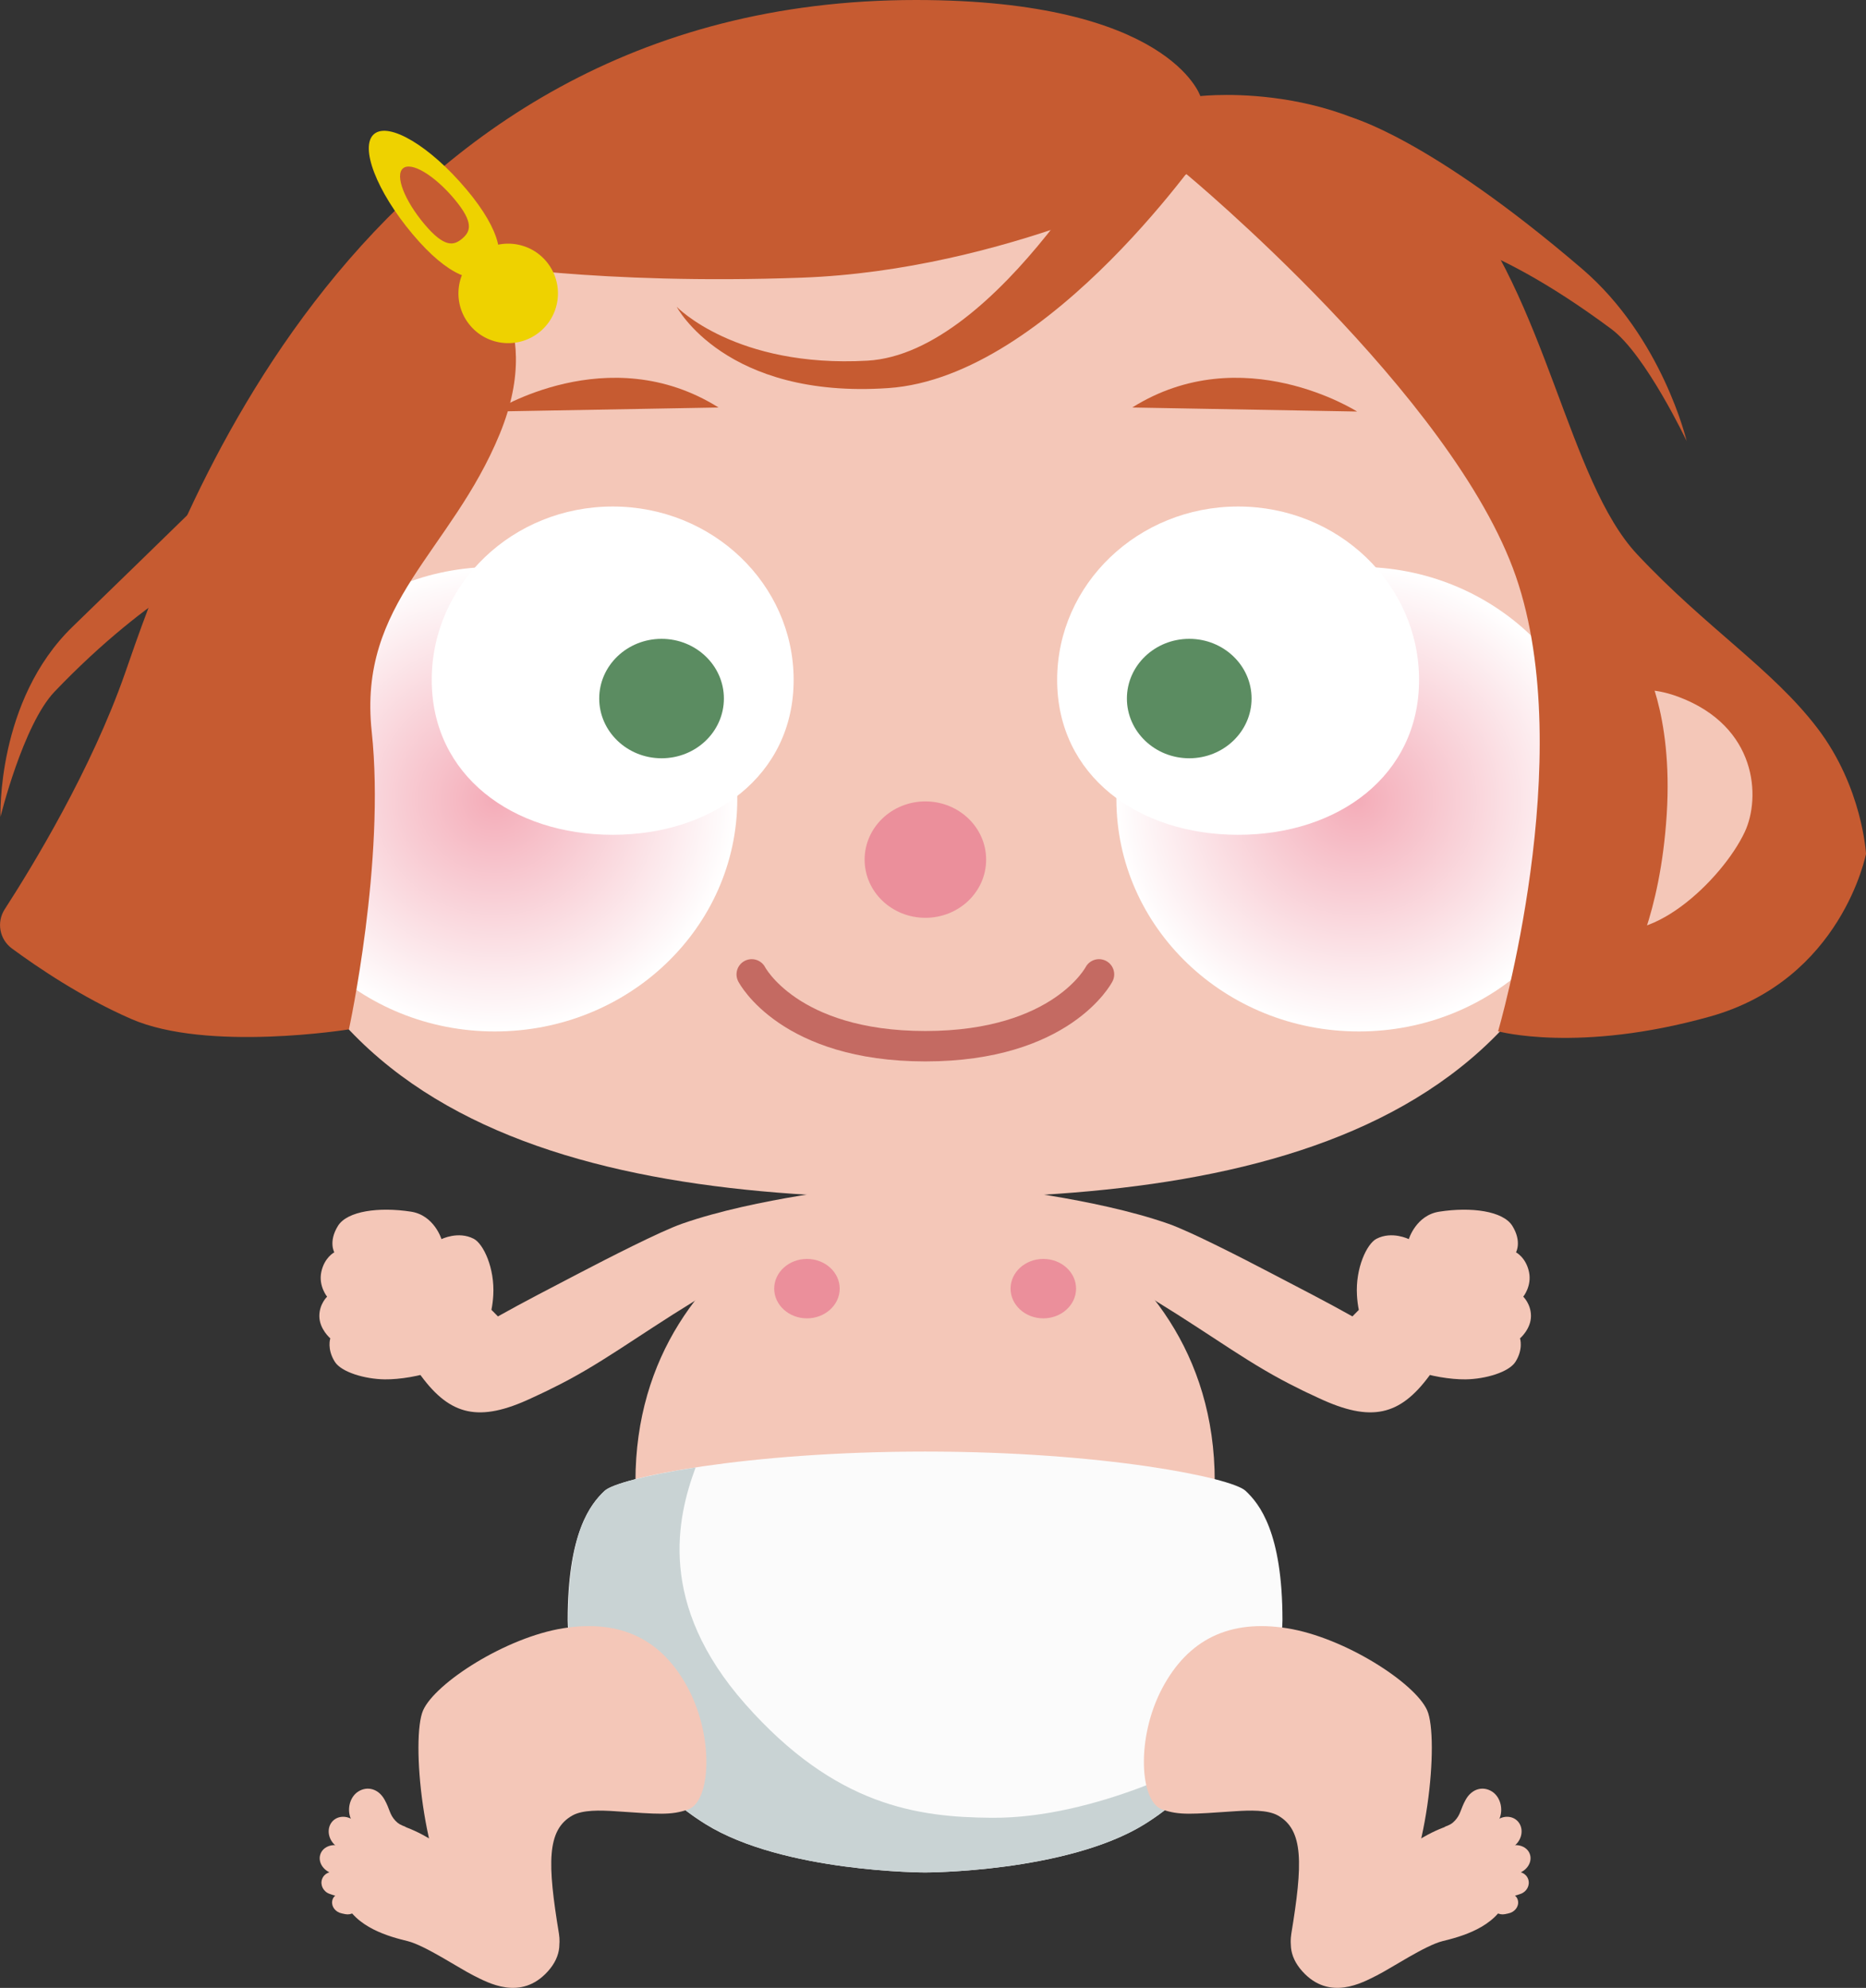
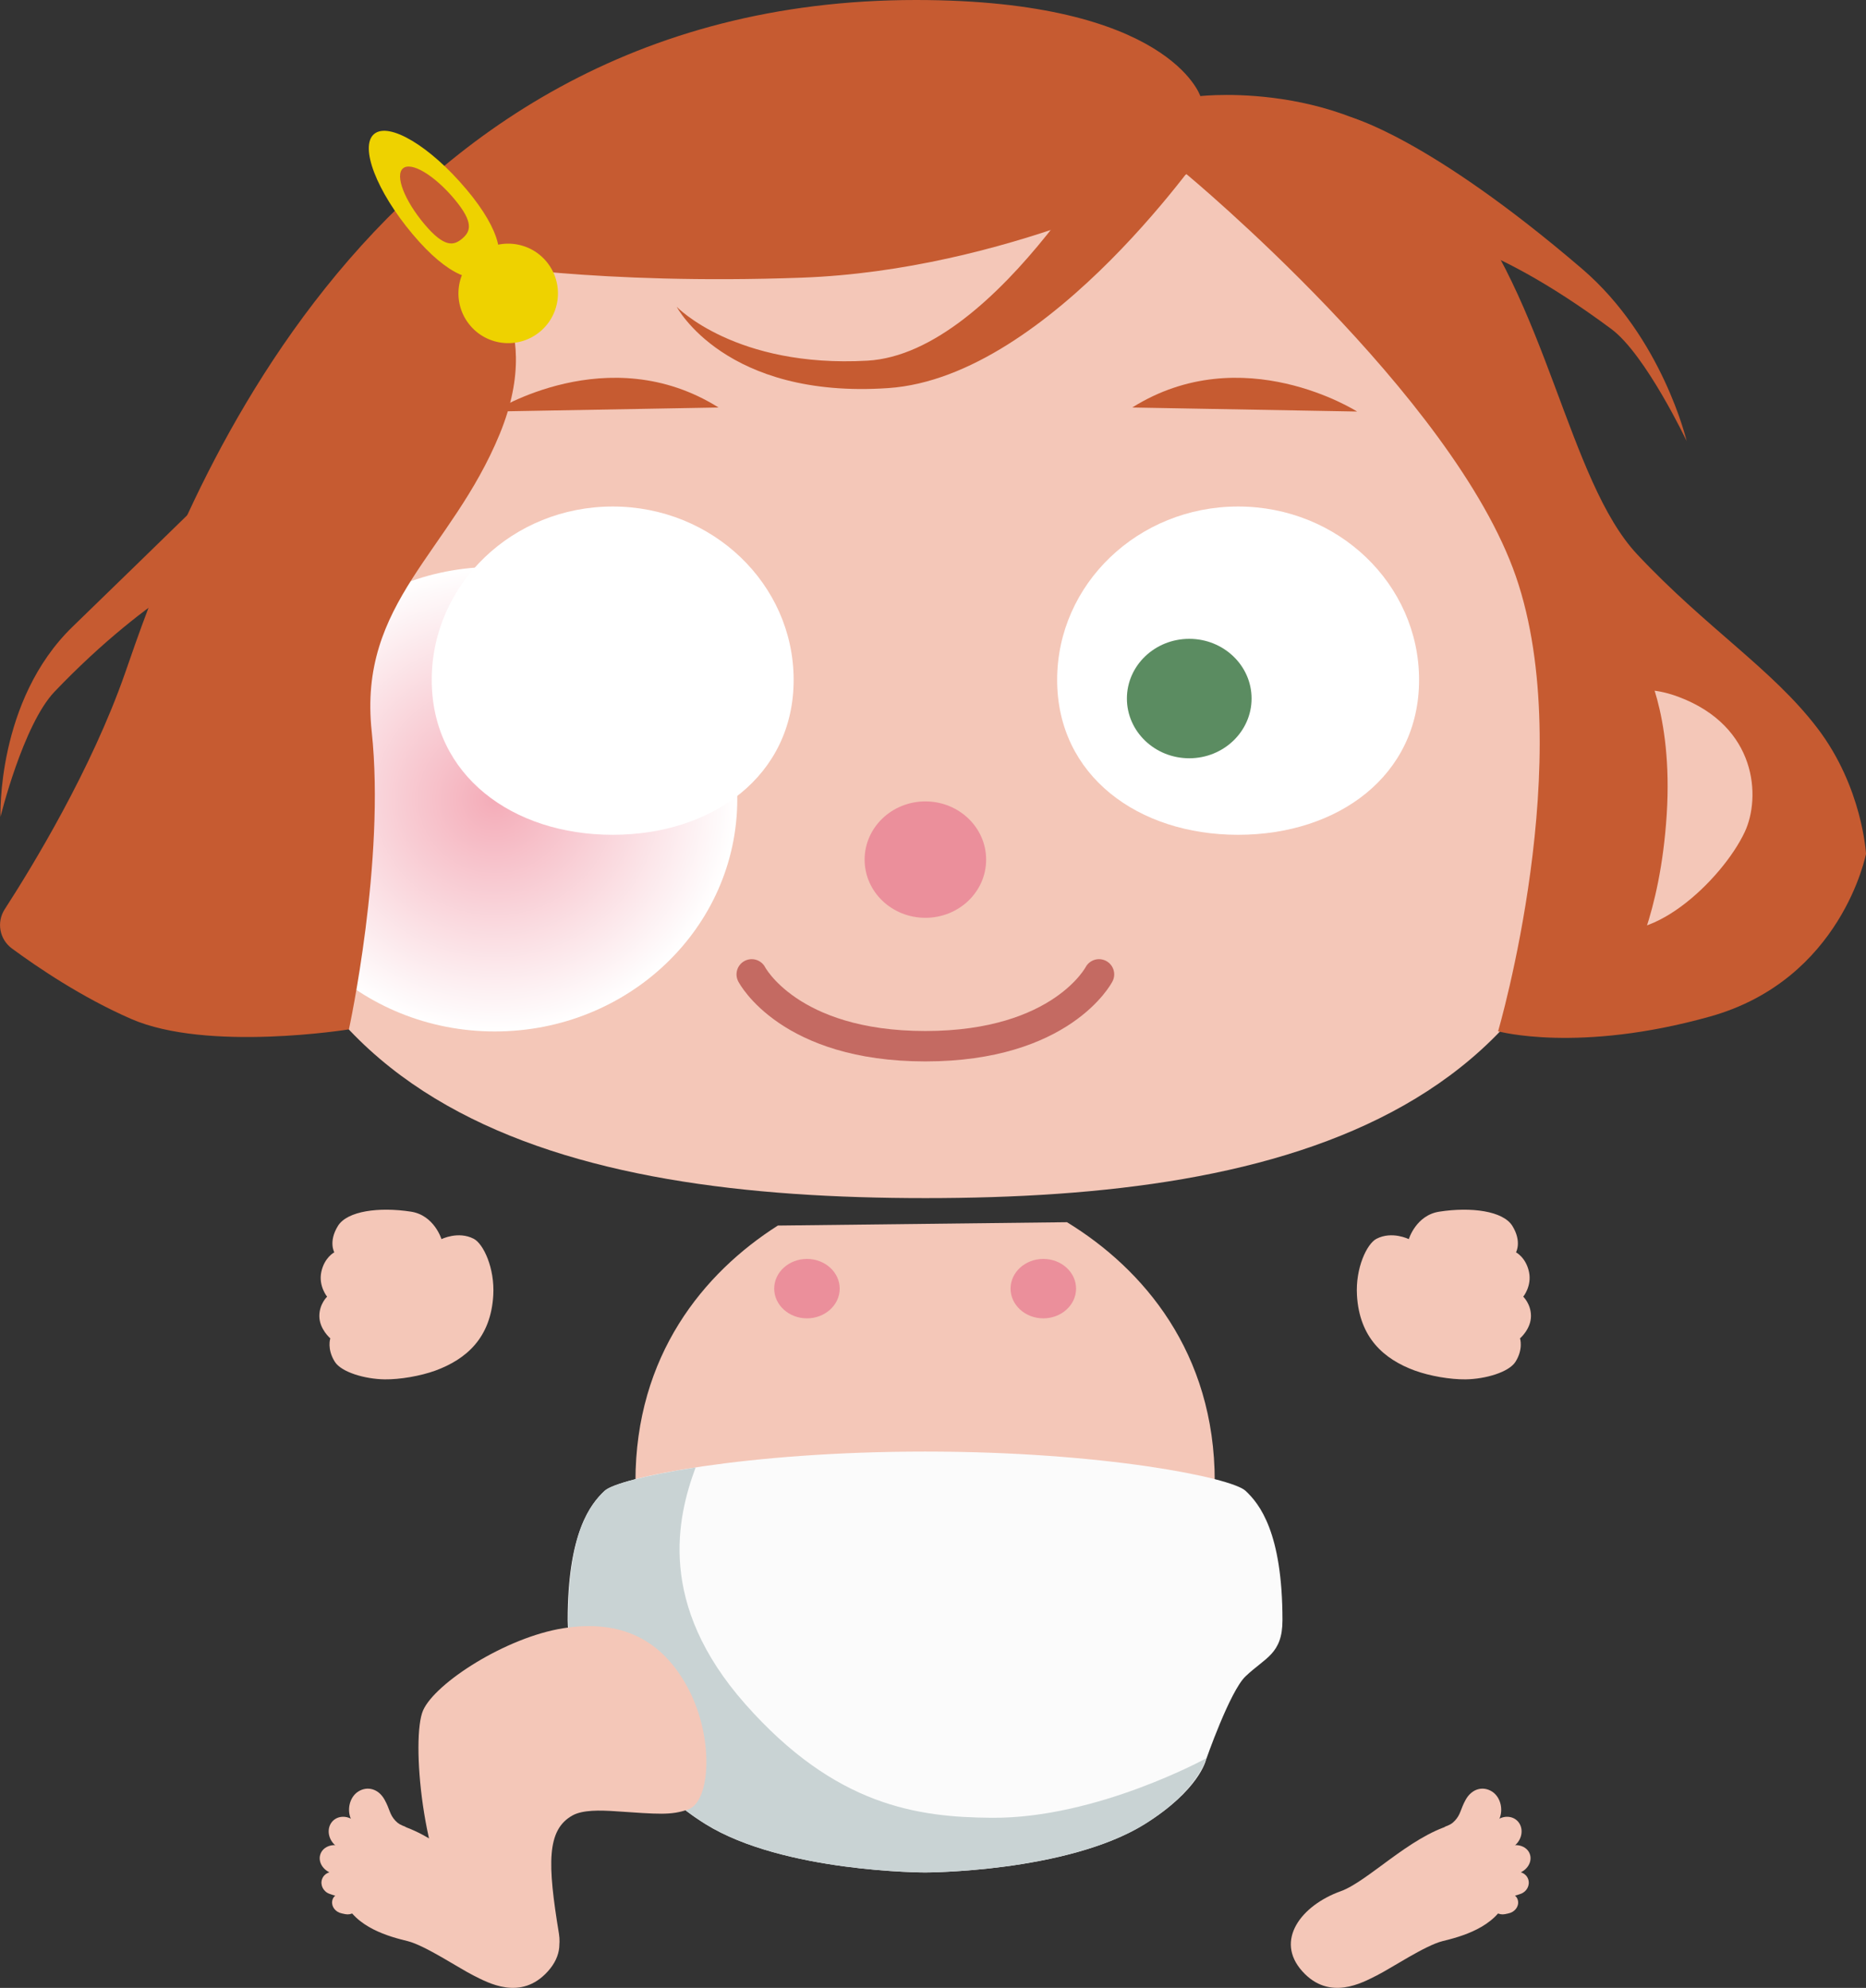
<svg xmlns="http://www.w3.org/2000/svg" xmlns:xlink="http://www.w3.org/1999/xlink" viewBox="0 0 461.44 491.68">
  <rect x="0" y="0" width="461.44" height="491.68" fill="#333333" stroke="none" />
  <defs>
    <style>.cls-1{fill:url(#radial-gradient);}.cls-1,.cls-2{mix-blend-mode:multiply;}.cls-3{fill:#c65b31;}.cls-4,.cls-5{fill:#fff;}.cls-6{fill:#eb8f9b;}.cls-5{stroke:#1d1d1b;stroke-miterlimit:10;stroke-width:2.49px;}.cls-7{fill:#eed200;}.cls-8{fill:#fbfbfb;}.cls-9{isolation:isolate;}.cls-10{fill:none;stroke:#c46a62;stroke-linecap:round;stroke-linejoin:round;stroke-width:7.52px;}.cls-11{fill:#c9d3d4;}.cls-12{fill:#5b8c61;}.cls-13{fill:#f4c7b8;}.cls-2{fill:url(#radial-gradient-2);}</style>
    <radialGradient id="radial-gradient" cx="189.62" cy="197.66" fx="189.62" fy="197.66" r="57.46" gradientTransform="translate(138.14) scale(1.04 1)" gradientUnits="userSpaceOnUse">
      <stop offset="0" stop-color="#f4acb8" />
      <stop offset="1" stop-color="#fff" />
    </radialGradient>
    <radialGradient id="radial-gradient-2" cx="-15.13" fx="-15.13" r="57.46" xlink:href="#radial-gradient" />
  </defs>
  <g class="cls-9">
    <g id="Ebene_2">
      <g id="Babies_neu">
        <path class="cls-5" d="M384.51,193.33c2.47-10.31,11.03-28.28,30.57-20.97,19.53,7.33,20.34,24.92,16.4,33.37-5.53,11.86-24.43,29.95-36.5,22.6-12.07-7.33-15.95-12.29-10.48-35.01Z" />
        <path class="cls-5" d="M73.18,193.33c-2.48-10.31-11.03-28.29-30.57-20.97-19.54,7.34-20.34,24.92-16.4,33.38,5.51,11.85,24.43,29.94,36.49,22.6,12.07-7.34,15.96-12.29,10.49-35.01Z" />
        <path class="cls-13" d="M228.83,25.64c78.07,0,170.71,47.92,170.71,146.81,0,103.99-82.73,123.89-170.71,123.89s-170.7-19.89-170.7-123.89S150.77,25.64,228.83,25.64Z" />
        <path class="cls-6" d="M243.86,212.62c0-7.95-6.73-14.4-15.02-14.4s-15.03,6.45-15.03,14.4,6.72,14.39,15.03,14.39,15.02-6.44,15.02-14.39Z" />
-         <path class="cls-1" d="M396,197.66c0-31.73-26.85-57.45-59.97-57.45s-59.96,25.72-59.96,57.45,26.85,57.46,59.96,57.46,59.97-25.73,59.97-57.46Z" />
        <path class="cls-2" d="M182.32,197.66c0-31.73-26.84-57.45-59.96-57.45s-59.96,25.72-59.96,57.45,26.84,57.46,59.96,57.46,59.96-25.73,59.96-57.46Z" />
        <path class="cls-4" d="M196.26,168.17c0-23.68-20.04-42.89-44.75-42.89s-44.75,19.2-44.75,42.89,20.03,38.31,44.75,38.31,44.75-14.62,44.75-38.31Z" />
-         <path class="cls-12" d="M179.01,172.77c0-8.14-6.89-14.76-15.41-14.76s-15.42,6.62-15.42,14.76,6.9,14.78,15.42,14.78,15.41-6.61,15.41-14.78Z" />
        <path class="cls-4" d="M261.42,168.17c0-23.68,20.03-42.89,44.75-42.89s44.75,19.2,44.75,42.89-20.03,38.31-44.75,38.31-44.75-14.62-44.75-38.31Z" />
        <path class="cls-12" d="M278.67,172.77c0-8.14,6.9-14.76,15.42-14.76s15.41,6.62,15.41,14.76-6.9,14.78-15.41,14.78-15.42-6.61-15.42-14.78Z" />
        <path class="cls-10" d="M271.77,241s-9.16,17.77-42.94,17.77-42.94-17.77-42.94-17.77" />
        <path class="cls-3" d="M122.08,101.79s28.34-18.1,55.61-1" />
        <path class="cls-3" d="M335.59,101.79s-28.32-18.1-55.6-1" />
        <path class="cls-3" d="M86.27,254.61s-34.98,5.64-53.84-2.59c-12.2-5.32-23.22-12.81-29.49-17.43-3.07-2.26-3.84-6.5-1.77-9.7,6.79-10.5,21.43-34.5,29.79-58.5C42.09,134.39,86.73,0,226.51,0c62.6,0,70.32,23.77,70.32,23.77,0,0,39.45-4.57,62.6,22.86,23.15,27.43,28.3,72.22,45.45,90.51,17.15,18.28,33.4,28.34,44.55,42.97,11.15,14.63,12.01,31.08,12.01,31.08,0,0-5.96,31.08-38.54,40.23-32.59,9.14-52.44,3.66-52.44,3.66,0,0,19.85-67.65,4.42-112.45-15.44-44.8-81.47-99.55-81.47-99.55,0,0-44.59,23.77-95.19,25.6s-81.47-3.66-81.47-3.66c0,0,18.84,13.03,6.84,42.29-12.01,29.25-35.1,41.62-31.67,73.62,3.43,32-5.64,73.69-5.64,73.69Z" />
        <path class="cls-3" d="M167.34,75.88s12.01,22.86,52.31,20.11c40.3-2.74,79.75-61.25,79.75-61.25l-20.58-6.4s-31.75,59.05-64.34,60.87c-32.59,1.83-47.14-13.33-47.14-13.33Z" />
        <path class="cls-3" d="M.12,202.04s-1.03-28.76,17.84-47.04,49.74-48.45,49.74-48.45l-10.98,31.5s-19.28,7.98-43.22,33.02C5.73,179.19.12,202.04.12,202.04Z" />
        <path class="cls-3" d="M417.1,109.13s-5.98-25.57-25.84-42.61c-38.11-32.68-57.42-37.58-57.42-37.58l16.36,28.72s16.06-.23,48.29,23.74c8.46,6.29,18.62,27.73,18.62,27.73Z" />
        <path class="cls-7" d="M115.28,46.76c8.91,10.59,9.79,17.67,6.13,20.75-3.66,3.08-10.48,1-19.39-9.6-8.91-10.6-13.17-21.68-9.51-24.76,3.66-3.08,13.85,3.01,22.76,13.61Z" />
        <path class="cls-3" d="M112.35,49.23c4.97,5.91,3.97,8.08,1.93,9.8-2.04,1.72-4.35,2.33-9.32-3.58-4.97-5.91-7.34-12.09-5.3-13.81,2.04-1.72,7.73,1.68,12.7,7.59Z" />
        <path class="cls-7" d="M135.09,64.65c-4.37-5.2-12.14-5.87-17.34-1.5-5.2,4.38-5.87,12.14-1.5,17.34,4.37,5.2,12.14,5.87,17.34,1.5,5.2-4.38,5.87-12.14,1.5-17.34Z" />
        <path class="cls-13" d="M384.51,193.33c2.47-10.31,11.03-28.28,30.57-20.97,19.53,7.33,20.34,24.92,16.4,33.37-5.53,11.86-24.43,29.95-36.5,22.6-12.07-7.33-15.95-12.29-10.48-35.01Z" />
        <path class="cls-3" d="M406.2,163.55s7.58,12.46,5.96,37.91c-1.62,25.45-9.21,37.91-9.21,37.91l-24.91-5.42,7.58-70.94,20.58.54Z" />
-         <path class="cls-13" d="M260.46,312.14c14.05,1.51,17.65,4.93,25.59,9.79,14.44,8.87,23.39,15.81,35.04,21.47,1.18.63,2.78,1.35,5.06,2.42,12.92,6.05,20,4.33,27.27-5.49,2.88-3.89,2.49-6.77,3.07-11.68.75-6.5,4-11.2-.06-13.15-5.48-2.63-15.6,3.31-21.99,10.1-6.27-3.53-13.51-7.24-20.08-10.68-7.01-3.67-20.09-10.38-25.47-12.25-18.31-6.41-44.69-9.06-44.69-9.06h-30.83s-26.38,2.65-44.69,9.06c-5.38,1.88-18.46,8.59-25.47,12.25-6.57,3.44-13.82,7.16-20.08,10.68-6.39-6.78-16.51-12.72-22-10.1-4.05,1.95-.8,6.65-.05,13.15.57,4.91.18,7.79,3.06,11.68,7.27,9.82,14.36,11.54,27.27,5.49,2.26-1.06,3.85-1.78,5.03-2.4,11.66-5.66,20.62-12.61,35.07-21.48,7.94-4.86,11.54-8.28,25.59-9.79h63.38Z" />
        <path class="cls-13" d="M349.9,339.01c-7.73-2.84-13.73-8.16-14.34-18.65-.39-6.72,2.45-12.73,4.83-13.96,3.86-1.99,7.99.09,7.99.09,0,0,1.78-5.92,7.55-6.8,7.9-1.22,15.75-.17,18.05,3.51,2.42,3.9.91,6.55.91,6.55,0,0,2.47,1.27,3.22,4.88.72,3.46-1.43,6.09-1.43,6.09,0,0,1.9,1.79,1.91,4.75.02,3.24-2.71,5.56-2.71,5.56,0,0,.88,2.64-1.13,5.81-1.61,2.54-7.38,4.26-12.32,4.33-3.78.05-8.87-.83-12.51-2.16Z" />
        <path class="cls-13" d="M107.65,339.01c7.73-2.84,13.73-8.16,14.33-18.65.39-6.72-2.45-12.73-4.83-13.96-3.85-1.99-7.98.09-7.98.09,0,0-1.79-5.92-7.55-6.8-7.9-1.22-15.75-.17-18.04,3.51-2.42,3.9-.91,6.55-.91,6.55,0,0-2.47,1.27-3.22,4.88-.72,3.46,1.44,6.09,1.44,6.09,0,0-1.91,1.79-1.92,4.75-.02,3.24,2.71,5.56,2.71,5.56,0,0-.88,2.64,1.13,5.81,1.62,2.54,7.37,4.26,12.32,4.33,3.77.05,8.86-.83,12.51-2.16Z" />
        <path class="cls-13" d="M263.85,302.3c18.87,11.53,36.54,32.21,36.54,64.11h-143.25c0-31.15,16.85-51.6,35.21-63.28" />
        <path class="cls-6" d="M258,326.08c-4.46,0-8.1-3.3-8.1-7.35s3.63-7.35,8.1-7.35,8.1,3.3,8.1,7.35-3.63,7.35-8.1,7.35Z" />
        <path class="cls-6" d="M199.55,326.08c-4.46,0-8.1-3.3-8.1-7.35s3.63-7.35,8.1-7.35,8.1,3.3,8.1,7.35-3.63,7.35-8.1,7.35Z" />
        <path class="cls-8" d="M149.54,368.72c3.48-3.23,35.04-9.69,79.23-9.69s75.76,6.46,79.22,9.69c3.48,3.24,9.15,10.33,9.15,32.01,0,8.4-4.26,9.23-9.15,13.91-3.88,3.71-9.78,20.69-9.78,20.69,0,0-1.66,7.45-15.15,15.85-19.25,11.96-54.29,11.96-54.29,11.96,0,0-35.04,0-54.3-11.96-13.49-8.4-15.15-15.85-15.15-15.85,0,0-5.91-16.98-9.79-20.69-4.89-4.68-9.15-5.5-9.15-13.91,0-21.68,5.68-28.77,9.15-32.01Z" />
        <path class="cls-11" d="M298.29,434.9s-27.11,14.89-52.96,14.71c-18.33-.13-38.69-2.83-61.03-28.12-21.88-24.77-16.85-46.19-12.28-58.53-12.72,1.96-20.81,4.22-22.46,5.76-1.93,1.8-4.53,4.79-6.47,10.79-1.5,4.82-2.58,11.53-2.58,21.03,0,8.44,4.24,9.26,9.11,13.96,3.86,3.73,9.74,20.78,9.74,20.78,0,0,.76,3.35,5.26,8.09,2.24,2.34,5.4,5.01,9.87,7.8,19.25,11.96,54.29,11.96,54.29,11.96,0,0,10.88,0,23.85-2.07,10.15-1.66,22.07-4.64,30.44-9.88,13.43-8.43,15.22-16.27,15.22-16.27Z" />
-         <path class="cls-13" d="M287.36,447.54c-5.52-1.95-6.44-17.67,0-29.89,6.45-12.22,16.75-17.18,30.92-14.92,14.17,2.25,31.64,13.52,34.64,20.3,3.01,6.78.18,38.95-9.29,51.16-6.96,8.98-26.2,15.61-24.3,4.08,2.84-17.25,3.09-25.67-3.36-29.25-2.54-1.4-6.88-1.28-10.57-1.03-10.72.72-13.76,1.06-18.04-.45Z" />
        <path class="cls-13" d="M322.04,487.57c6.72,7.5,14.94,2.77,18.38,1.06,3.44-1.71,11.99-7.44,16.3-8.51,4.31-1.06,13.05-3.29,15.88-10.31,2.29-5.69-3.49-21.4-13.79-18.41-10.31,2.98-20.61,13.99-27.28,16.38-9.75,3.51-16.36,12.14-9.49,19.79Z" />
        <path class="cls-13" d="M369.22,450.83c-1.96,1.31-2.68,3.86-1.62,5.71h0c1.07,1.83,3.53,2.27,5.5.96l1.06-.71c1.97-1.31,2.68-3.85,1.62-5.7h0c-1.08-1.85-3.54-2.28-5.5-.97l-1.05.71Z" />
        <path class="cls-13" d="M372.11,457.03c-2.19.73-3.47,2.82-2.87,4.68h0c.6,1.86,2.86,2.77,5.03,2.05l1.19-.4c2.19-.74,3.48-2.81,2.88-4.69h0c-.59-1.86-2.86-2.77-5.04-2.06l-1.19.41Z" />
        <path class="cls-13" d="M373.44,463.43c-1.52.51-2.36,2.13-1.88,3.59h0c.5,1.46,2.11,2.22,3.64,1.69l.83-.28c1.53-.53,2.37-2.14,1.88-3.61h0c-.49-1.46-2.11-2.2-3.64-1.68l-.82.3Z" />
        <path class="cls-13" d="M371.35,468.41c-1.54.3-2.59,1.67-2.37,3.08h0c.24,1.38,1.68,2.26,3.21,1.95l.83-.18c1.55-.31,2.6-1.67,2.37-3.06h0c-.23-1.41-1.66-2.28-3.21-1.98l-.83.19Z" />
        <path class="cls-13" d="M357.15,451.9c1.4-.56,1.88-.78,2.61-1.56,1.48-1.57,1.37-2.82,2.67-5.17,1.55-2.8,4.32-3.46,6.55-2.04,2.23,1.44,2.93,4.87,1.53,7.29l-.76,1.32c-1.41,2.43-4.36,3.25-6.61,1.82-.2-.12-.32-.34-.5-.49l-.26,1.45" />
        <path class="cls-13" d="M170.19,447.54c5.52-1.95,6.44-17.67,0-29.89-6.45-12.22-16.75-17.18-30.92-14.92-14.17,2.25-31.63,13.52-34.64,20.3-3.01,6.78-.18,38.95,9.29,51.16,6.96,8.98,26.2,15.61,24.3,4.08-2.84-17.25-3.09-25.67,3.37-29.25,2.53-1.4,6.87-1.28,10.56-1.03,10.72.72,13.75,1.06,18.04-.45Z" />
        <path class="cls-13" d="M135.5,487.57c-6.72,7.5-14.94,2.77-18.38,1.06-3.44-1.71-11.99-7.44-16.3-8.51-4.31-1.06-13.06-3.29-15.88-10.31-2.29-5.69,3.49-21.4,13.79-18.41,10.31,2.98,20.61,13.99,27.28,16.38,9.75,3.51,16.36,12.14,9.49,19.79Z" />
        <path class="cls-13" d="M88.32,450.83c1.96,1.31,2.68,3.86,1.62,5.71h0c-1.07,1.83-3.53,2.27-5.5.96l-1.05-.71c-1.97-1.31-2.68-3.85-1.62-5.7h0c1.07-1.85,3.54-2.28,5.5-.97l1.06.71Z" />
        <path class="cls-13" d="M85.43,457.03c2.2.73,3.47,2.82,2.87,4.68h0c-.6,1.86-2.86,2.77-5.03,2.05l-1.19-.4c-2.19-.74-3.48-2.81-2.87-4.69h0c.6-1.86,2.86-2.77,5.04-2.06l1.18.41Z" />
        <path class="cls-13" d="M84.1,463.43c1.52.51,2.36,2.13,1.88,3.59h0c-.5,1.46-2.12,2.22-3.65,1.69l-.82-.28c-1.53-.53-2.37-2.14-1.88-3.61h0c.49-1.46,2.12-2.2,3.65-1.68l.82.3Z" />
        <path class="cls-13" d="M86.19,468.41c1.54.3,2.6,1.67,2.37,3.08h0c-.24,1.38-1.68,2.26-3.21,1.95l-.83-.18c-1.55-.31-2.6-1.67-2.37-3.06h0c.23-1.41,1.67-2.28,3.22-1.98l.83.19Z" />
        <path class="cls-13" d="M100.4,451.9c-1.4-.56-1.88-.78-2.62-1.56-1.47-1.57-1.36-2.82-2.66-5.17-1.54-2.8-4.32-3.46-6.55-2.04-2.24,1.44-2.93,4.87-1.53,7.29l.76,1.32c1.41,2.43,4.36,3.25,6.61,1.82.2-.12.32-.34.5-.49l.26,1.45" />
      </g>
    </g>
  </g>
</svg>